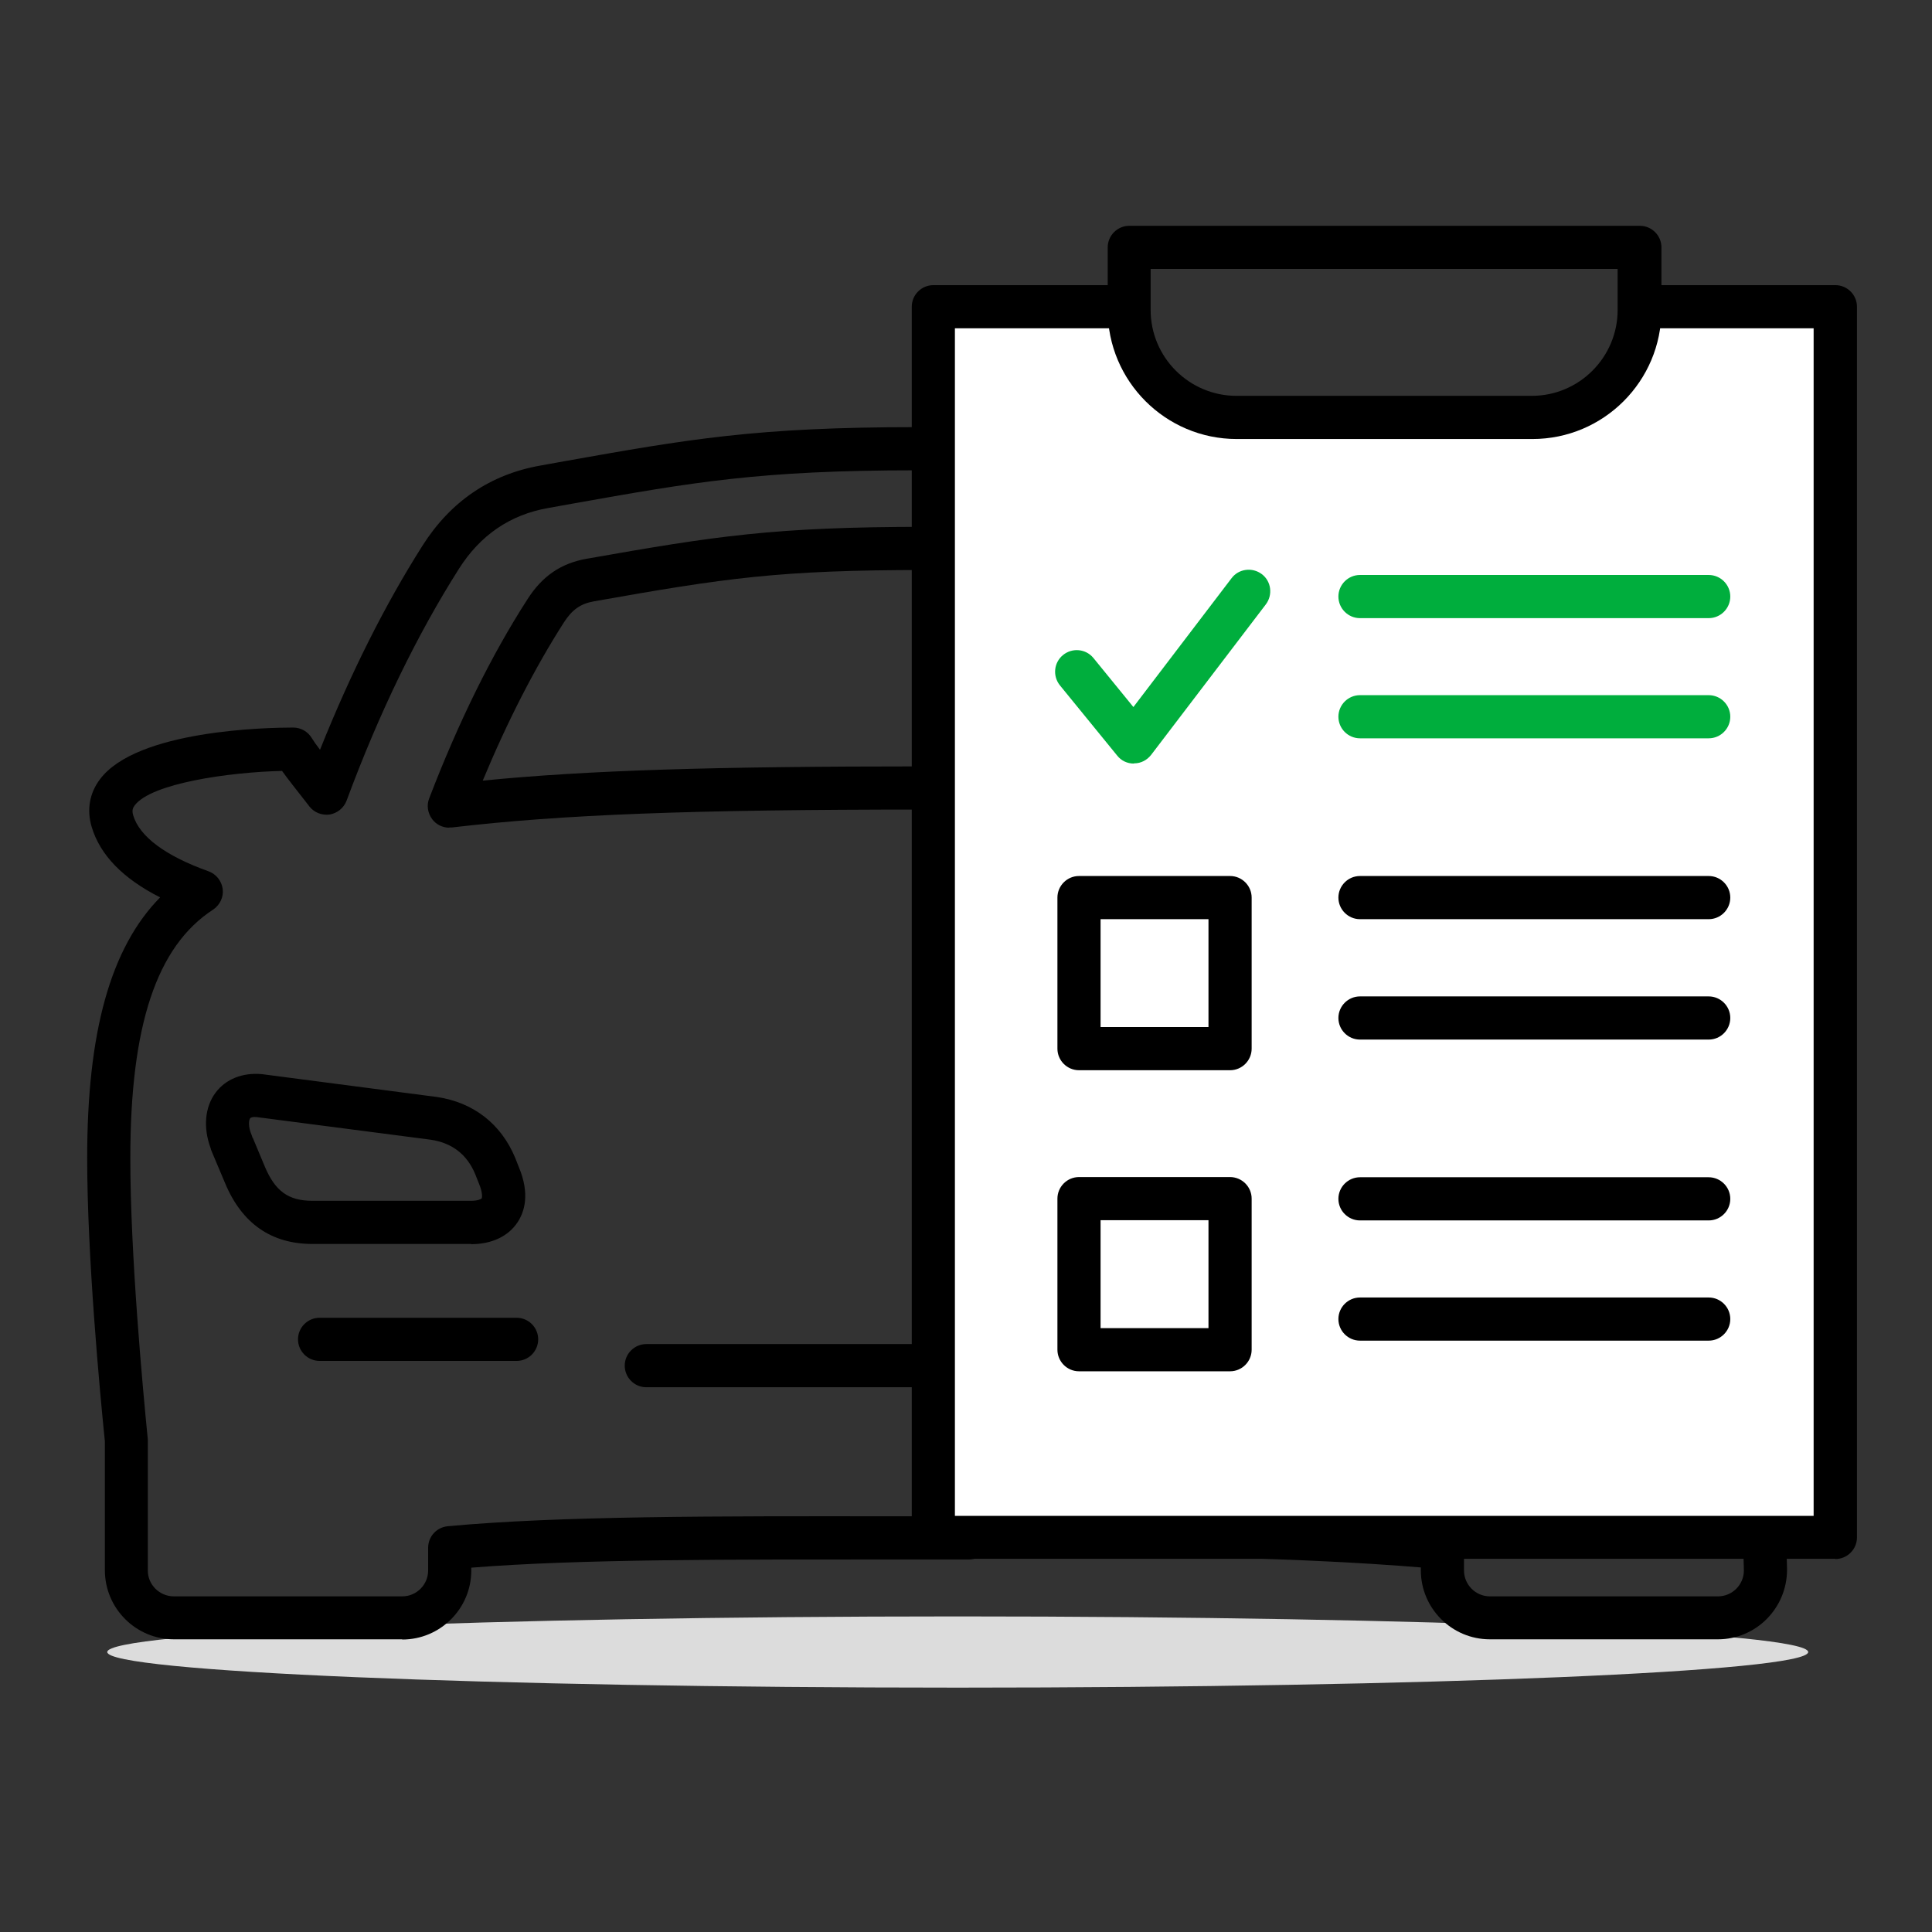
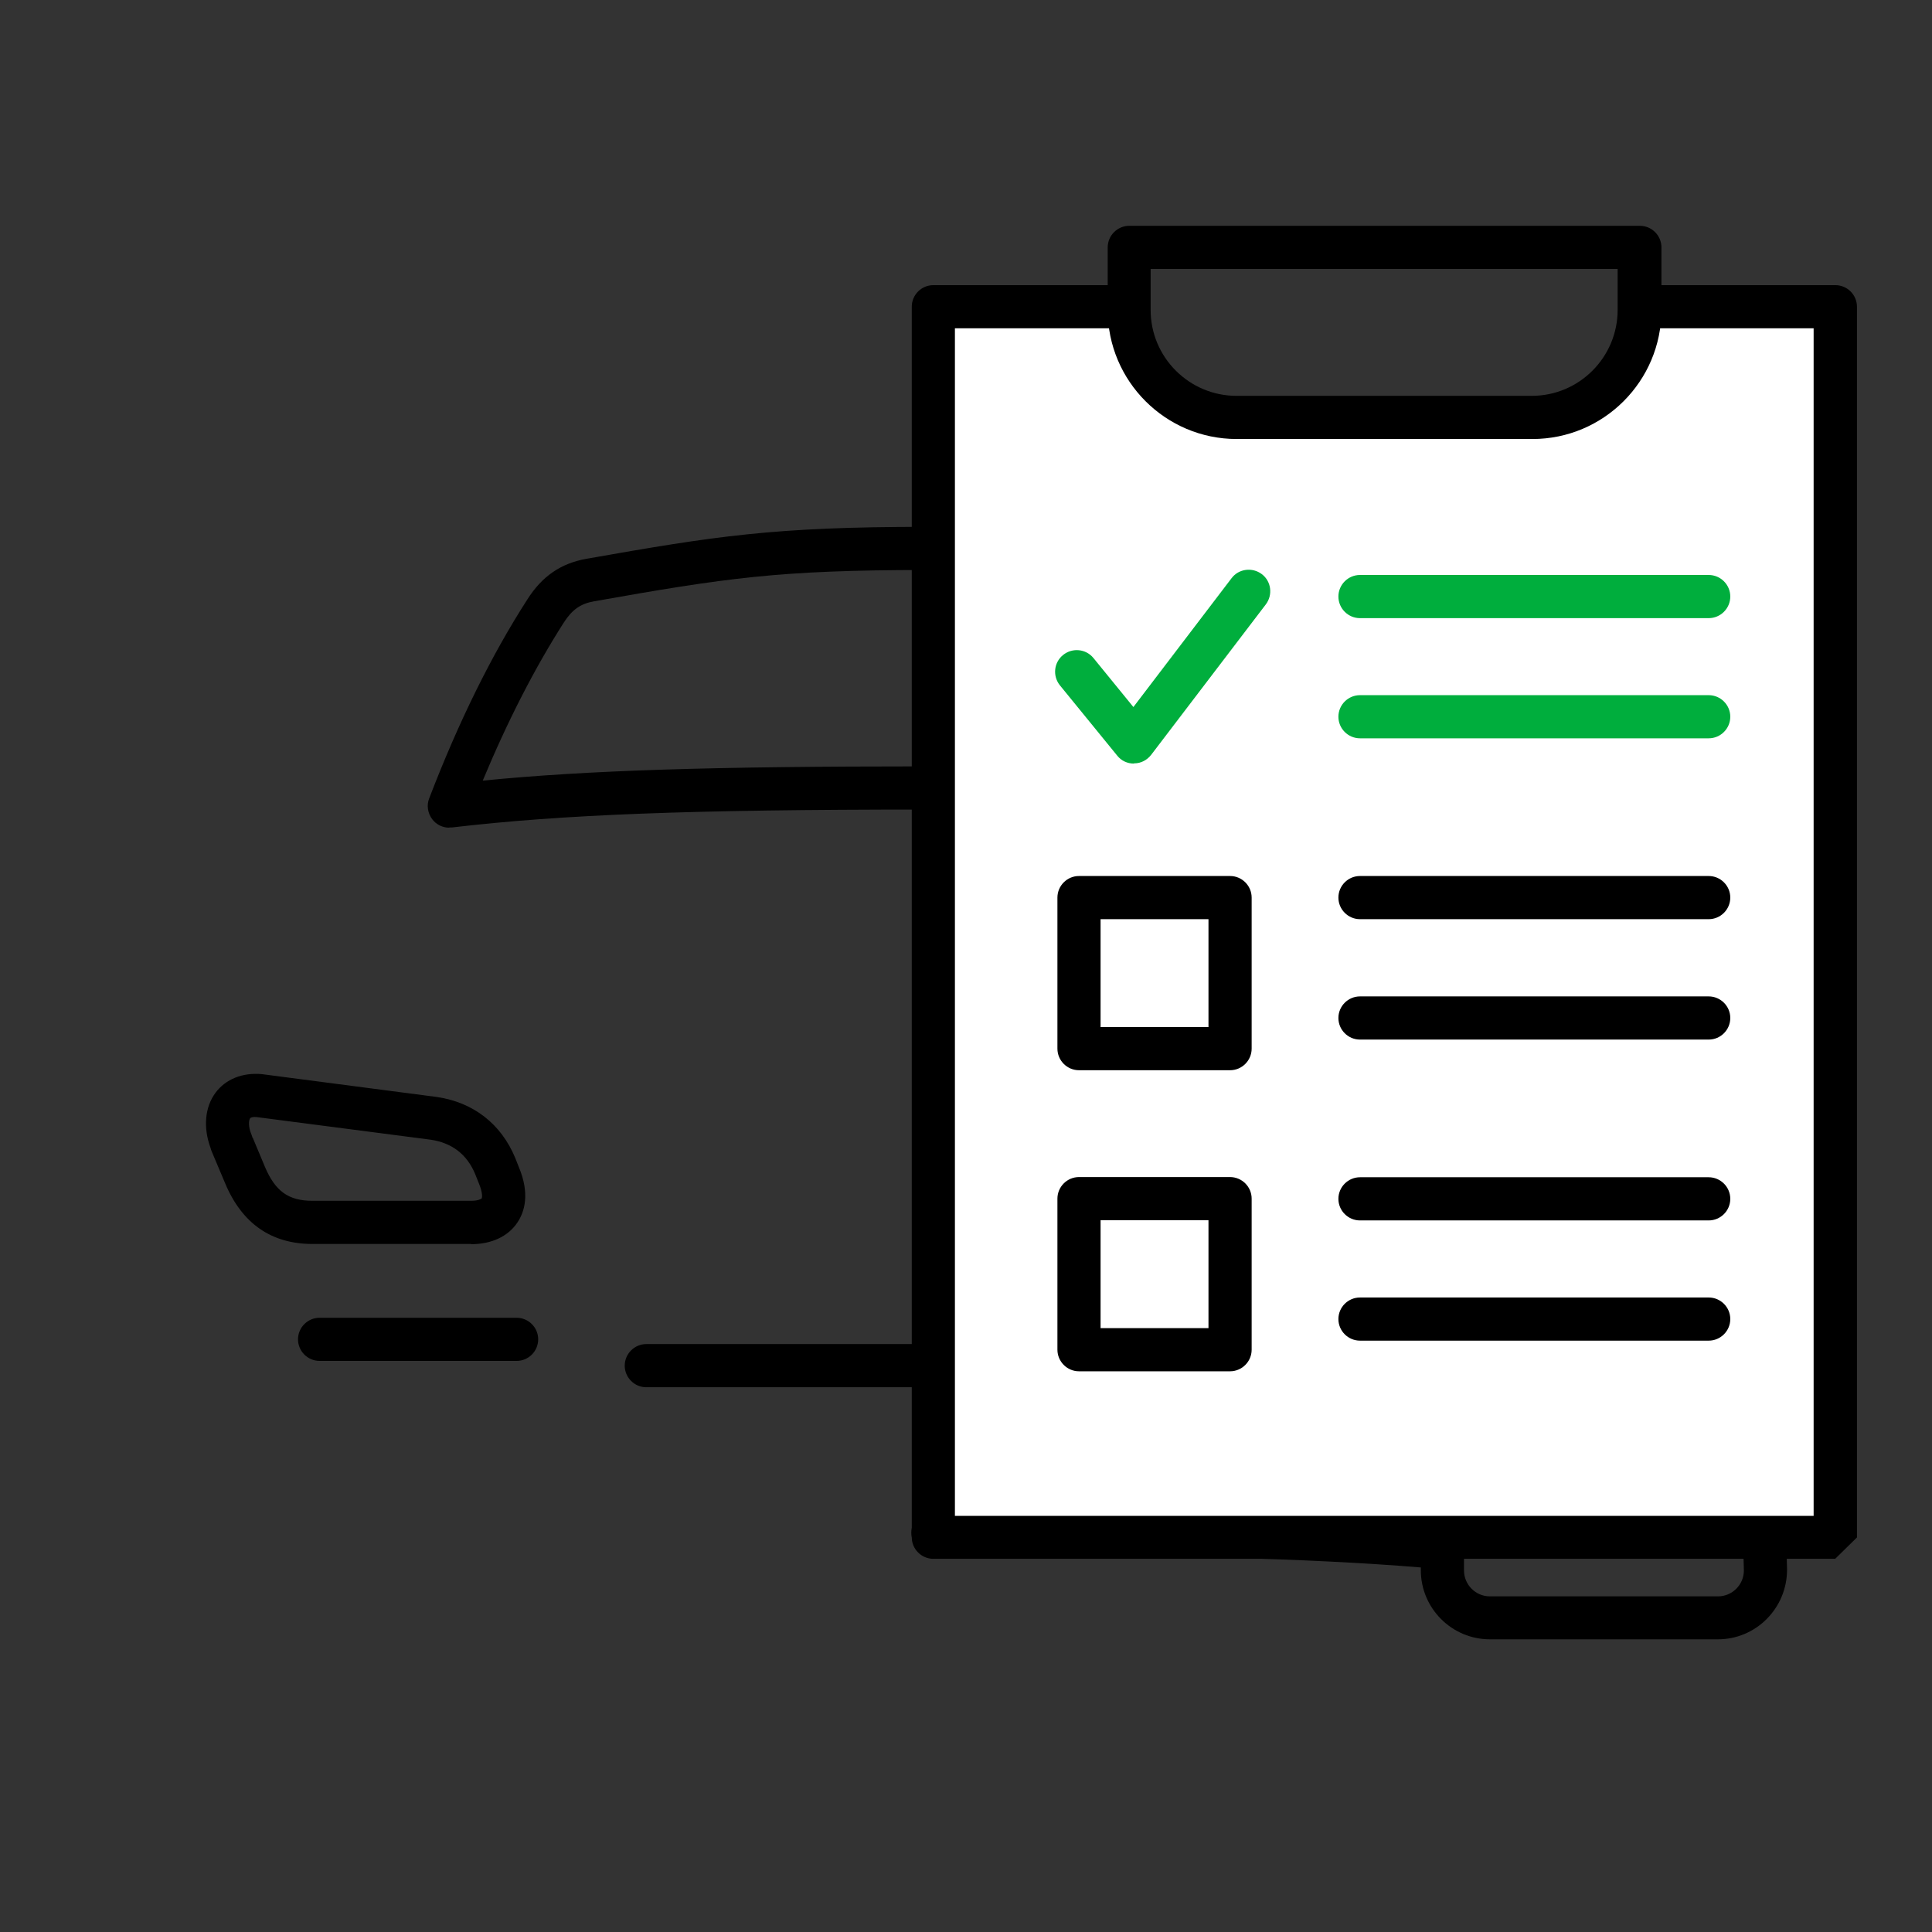
<svg xmlns="http://www.w3.org/2000/svg" width="81" height="81" viewBox="0 0 81 81" fill="none">
  <rect x="0" y="0" width="81" height="81" fill="#333333" stroke="none" />
  <g clip-path="url(#clip0_995_1044)">
-     <path d="M40.153 70.755C20.456 70.755 4.496 70.086 4.496 69.262C4.496 68.439 20.456 67.769 40.153 67.769C59.849 67.769 75.809 68.439 75.809 69.262C75.809 70.086 59.849 70.755 40.153 70.755Z" fill="#DCDCDC" />
-     <path d="M16.864 68.729H7.292C5.691 68.729 4.397 67.426 4.397 65.833V60.432C4.18 58.297 3.655 52.66 3.655 48.543C3.655 43.269 4.632 39.74 6.713 37.623C5.157 36.836 4.198 35.85 3.845 34.673C3.628 33.95 3.754 33.253 4.189 32.674C5.736 30.602 11.21 30.503 12.295 30.503C12.612 30.503 12.911 30.674 13.073 30.946C13.137 31.054 13.263 31.235 13.417 31.434C14.702 28.223 16.14 25.354 17.715 22.875C18.891 21.021 20.556 19.89 22.655 19.519L23.659 19.338C28.843 18.415 31.702 17.908 38.416 17.908C38.913 17.908 39.321 18.315 39.321 18.813C39.321 19.311 38.913 19.718 38.416 19.718C31.856 19.718 29.061 20.215 23.976 21.12L22.971 21.301C21.388 21.581 20.14 22.432 19.244 23.843C17.498 26.594 15.905 29.86 14.53 33.57C14.412 33.877 14.141 34.094 13.824 34.149C13.499 34.194 13.173 34.067 12.974 33.814L12.82 33.615C12.431 33.117 12.078 32.674 11.825 32.321C9.572 32.375 6.333 32.846 5.645 33.769C5.564 33.877 5.528 33.977 5.582 34.176C5.844 35.072 6.939 35.886 8.74 36.528C9.065 36.646 9.291 36.935 9.337 37.27C9.382 37.605 9.219 37.949 8.93 38.139C6.568 39.677 5.464 42.988 5.464 48.553C5.464 52.597 5.98 58.152 6.197 60.351V65.843C6.197 66.44 6.686 66.928 7.292 66.928H16.864C17.462 66.928 17.95 66.44 17.95 65.843V64.892C17.95 64.422 18.303 64.033 18.773 63.988C23.451 63.553 30.029 63.562 37.647 63.572H40.623C41.121 63.572 41.528 63.979 41.528 64.476C41.528 64.974 41.121 65.381 40.623 65.381H37.647C30.517 65.381 24.302 65.363 19.759 65.725V65.843C19.759 67.444 18.457 68.738 16.864 68.738V68.729Z" fill="black" />
    <path d="M18.837 34.701C18.556 34.701 18.294 34.574 18.122 34.348C17.932 34.095 17.878 33.76 17.995 33.47C19.217 30.285 20.601 27.472 22.112 25.128C22.727 24.16 23.514 23.617 24.591 23.427C29.983 22.477 32.435 22.088 38.823 22.088C39.321 22.088 39.728 22.495 39.728 22.993C39.728 23.491 39.321 23.898 38.823 23.898C32.652 23.898 30.427 24.233 24.908 25.21C24.338 25.309 23.985 25.563 23.641 26.096C22.419 28.006 21.279 30.231 20.239 32.728C24.627 32.294 29.893 32.131 38.732 32.131C39.23 32.131 39.637 32.538 39.637 33.036C39.637 33.534 39.23 33.941 38.732 33.941C28.943 33.941 23.578 34.149 18.945 34.692C18.909 34.692 18.873 34.692 18.837 34.692V34.701Z" fill="black" />
    <path d="M21.66 57.057H13.399C12.901 57.057 12.494 56.65 12.494 56.152C12.494 55.655 12.901 55.248 13.399 55.248H21.66C22.157 55.248 22.564 55.655 22.564 56.152C22.564 56.65 22.157 57.057 21.66 57.057Z" fill="black" />
    <path d="M19.75 52.154H13.1C11.372 52.154 10.142 51.294 9.436 49.602L8.875 48.272C8.857 48.227 8.839 48.182 8.83 48.136C8.513 47.277 8.586 46.417 9.038 45.811C9.463 45.241 10.169 44.961 10.974 45.033L18.321 45.992C19.85 46.218 21.008 47.123 21.596 48.535L21.75 48.924C22.229 50.064 21.985 50.815 21.696 51.249C21.307 51.837 20.61 52.163 19.75 52.163V52.154ZM10.594 47.693L11.101 48.906C11.535 49.937 12.087 50.344 13.1 50.344H19.75C20.058 50.344 20.176 50.263 20.194 50.245C20.212 50.218 20.248 50.018 20.076 49.611L19.922 49.222C19.578 48.399 18.954 47.919 18.067 47.784L10.757 46.834C10.63 46.825 10.522 46.834 10.486 46.888C10.431 46.96 10.395 47.223 10.549 47.585C10.567 47.621 10.576 47.666 10.585 47.702L10.594 47.693Z" fill="black" />
    <path d="M38.823 58.161H27.097C26.599 58.161 26.192 57.754 26.192 57.256C26.192 56.758 26.599 56.351 27.097 56.351H38.823C39.321 56.351 39.728 56.758 39.728 57.256C39.728 57.754 39.321 58.161 38.823 58.161Z" fill="black" />
    <path d="M72.028 68.729H62.464C60.863 68.729 59.569 67.426 59.569 65.834V65.716C54.955 65.336 48.576 65.164 39.112 65.164C38.615 65.164 38.208 64.757 38.208 64.259C38.208 63.762 38.615 63.355 39.112 63.355C49.209 63.355 55.823 63.553 60.555 63.988C61.017 64.033 61.379 64.422 61.379 64.893V65.843C61.379 66.44 61.867 66.928 62.464 66.928H72.028C72.625 66.928 73.113 66.44 73.113 65.843L73.077 64.504C73.068 64.006 73.457 63.59 73.955 63.572H73.982C74.471 63.572 74.869 63.961 74.887 64.449L74.923 65.806C74.923 67.426 73.62 68.729 72.028 68.729Z" fill="black" />
    <path d="M38.94 13.085H47.083L49.798 17.157H58.167H66.536L69.25 13.085H76.036V63.752H38.94V13.085Z" fill="white" />
-     <path d="M76.941 65.354H39.13C38.633 65.354 38.226 64.947 38.226 64.449V12.859C38.226 12.362 38.633 11.955 39.13 11.955H46.939C47.436 11.955 47.843 12.362 47.843 12.859C47.843 13.357 47.436 13.764 46.939 13.764H40.035V63.553H76.045V13.764H69.033C68.535 13.764 68.128 13.357 68.128 12.859C68.128 12.362 68.535 11.955 69.033 11.955H76.95C77.447 11.955 77.854 12.362 77.854 12.859V64.458C77.854 64.956 77.447 65.363 76.95 65.363L76.941 65.354Z" fill="black" />
+     <path d="M76.941 65.354H39.13C38.633 65.354 38.226 64.947 38.226 64.449V12.859C38.226 12.362 38.633 11.955 39.13 11.955H46.939C47.436 11.955 47.843 12.362 47.843 12.859C47.843 13.357 47.436 13.764 46.939 13.764H40.035V63.553H76.045V13.764H69.033C68.535 13.764 68.128 13.357 68.128 12.859C68.128 12.362 68.535 11.955 69.033 11.955H76.95C77.447 11.955 77.854 12.362 77.854 12.859V64.458L76.941 65.354Z" fill="black" />
    <path d="M64.228 18.406H51.851C48.866 18.406 46.441 15.981 46.441 12.995V10.498C46.441 10.498 46.441 10.417 46.441 10.372C46.441 9.874 46.848 9.467 47.346 9.467H68.752C69.25 9.467 69.657 9.874 69.657 10.372V12.995C69.657 15.981 67.232 18.406 64.247 18.406H64.228ZM48.241 11.276V12.995C48.241 14.986 49.861 16.596 51.842 16.596H64.219C66.21 16.596 67.82 14.977 67.82 12.995V11.276H48.232H48.241Z" fill="black" />
    <path d="M47.536 32.013C47.264 32.013 47.011 31.896 46.839 31.679L44.441 28.738C44.125 28.349 44.179 27.779 44.568 27.462C44.957 27.146 45.527 27.2 45.844 27.589L47.518 29.643L51.634 24.241C51.933 23.843 52.503 23.771 52.901 24.07C53.299 24.368 53.371 24.938 53.073 25.336L48.26 31.651C48.088 31.869 47.834 32.004 47.554 32.004H47.536V32.013Z" fill="#00AE3D" />
    <path d="M71.638 30.954H57.018C56.52 30.954 56.113 30.547 56.113 30.05C56.113 29.552 56.52 29.145 57.018 29.145H71.638C72.136 29.145 72.543 29.552 72.543 30.05C72.543 30.547 72.136 30.954 71.638 30.954Z" fill="#00AE3D" />
    <path d="M71.638 25.916H57.018C56.52 25.916 56.113 25.508 56.113 25.011C56.113 24.513 56.52 24.106 57.018 24.106H71.638C72.136 24.106 72.543 24.513 72.543 25.011C72.543 25.508 72.136 25.916 71.638 25.916Z" fill="#00AE3D" />
    <path d="M51.571 44.87H45.237C44.74 44.87 44.333 44.463 44.333 43.965V37.632C44.333 37.134 44.74 36.727 45.237 36.727H51.571C52.069 36.727 52.476 37.134 52.476 37.632V43.965C52.476 44.463 52.069 44.87 51.571 44.87ZM46.142 43.06H50.666V38.537H46.142V43.06Z" fill="black" />
    <path d="M71.638 43.585H57.018C56.52 43.585 56.113 43.178 56.113 42.68C56.113 42.182 56.52 41.775 57.018 41.775H71.638C72.136 41.775 72.543 42.182 72.543 42.68C72.543 43.178 72.136 43.585 71.638 43.585Z" fill="black" />
    <path d="M71.638 38.537H57.018C56.52 38.537 56.113 38.129 56.113 37.632C56.113 37.134 56.52 36.727 57.018 36.727H71.638C72.136 36.727 72.543 37.134 72.543 37.632C72.543 38.129 72.136 38.537 71.638 38.537Z" fill="black" />
    <path d="M51.571 57.492H45.237C44.74 57.492 44.333 57.084 44.333 56.587V50.253C44.333 49.756 44.74 49.349 45.237 49.349H51.571C52.069 49.349 52.476 49.756 52.476 50.253V56.587C52.476 57.084 52.069 57.492 51.571 57.492ZM46.142 55.682H50.666V51.158H46.142V55.682Z" fill="black" />
    <path d="M71.638 56.207H57.018C56.52 56.207 56.113 55.8 56.113 55.302C56.113 54.805 56.52 54.398 57.018 54.398H71.638C72.136 54.398 72.543 54.805 72.543 55.302C72.543 55.8 72.136 56.207 71.638 56.207Z" fill="black" />
    <path d="M71.638 51.167H57.018C56.52 51.167 56.113 50.76 56.113 50.262C56.113 49.765 56.52 49.357 57.018 49.357H71.638C72.136 49.357 72.543 49.765 72.543 50.262C72.543 50.76 72.136 51.167 71.638 51.167Z" fill="black" />
  </g>
  <defs>
    <clipPath id="clip0_995_1044">
      <rect width="80" height="80" fill="white" transform="translate(0.75 0.229)" />
    </clipPath>
  </defs>
</svg>